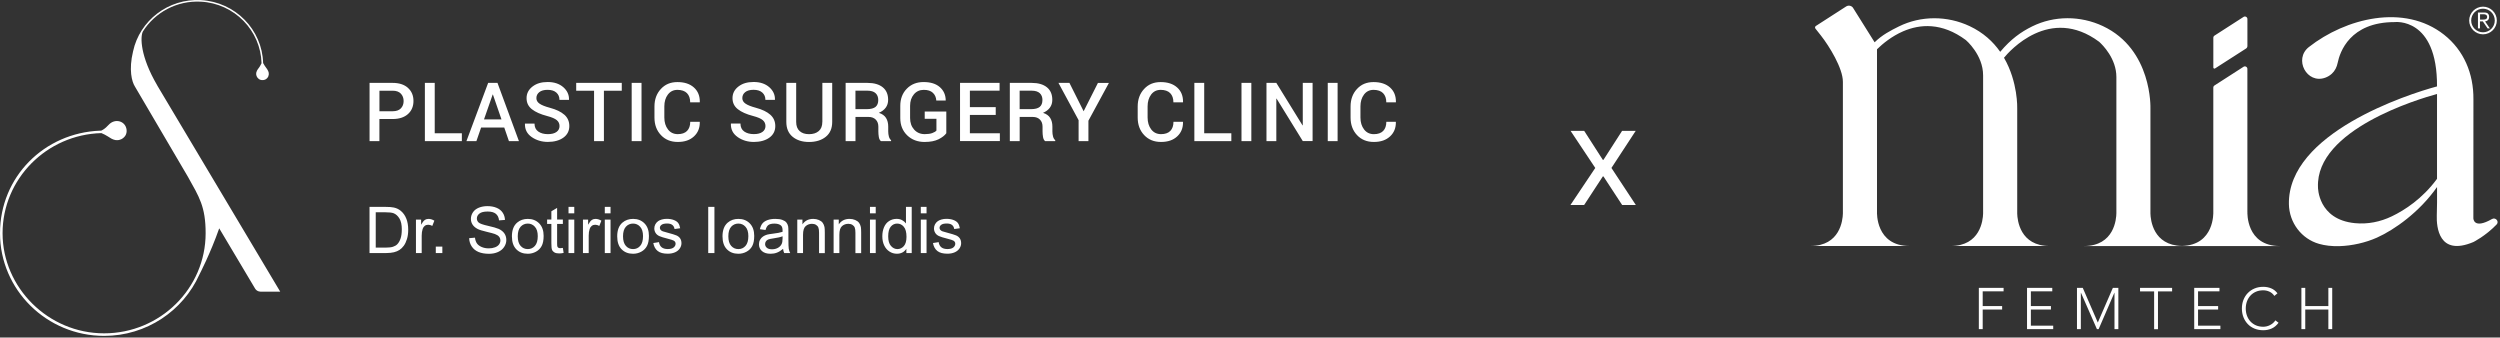
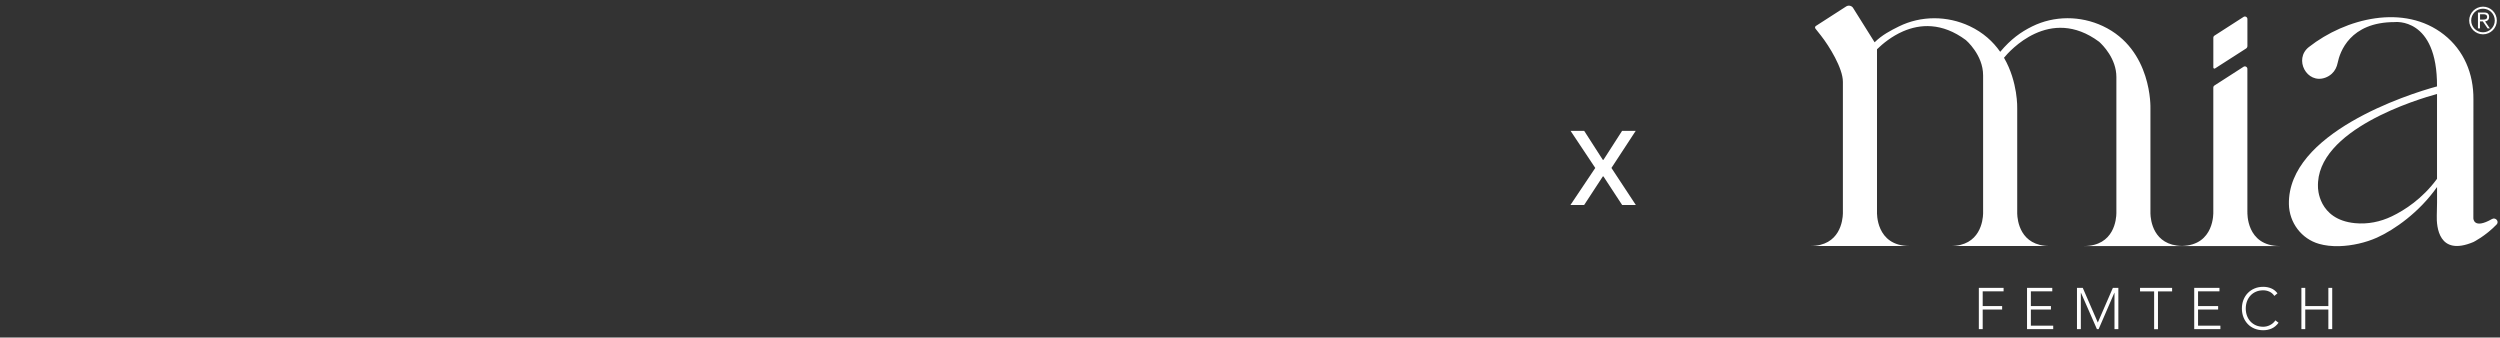
<svg xmlns="http://www.w3.org/2000/svg" width="474" height="64" viewBox="0 0 474 64" fill="none">
  <rect x="0" y="0" width="474" height="64" fill="#333333" stroke="none" />
-   <path d="M29.815 16.208L53.131 55.302H49.565C49.466 55.302 48.747 55.353 48.364 54.713L41.563 43.292C39.881 48.096 37.794 52.077 37.794 52.077C34.727 58.905 27.786 63.686 19.738 63.686C8.854 63.68 0 54.947 0 44.219C0 33.49 8.425 25.187 18.943 24.775C18.972 24.775 19.146 24.775 19.181 24.775C19.477 24.621 19.842 24.489 20.596 23.671C21.808 22.356 23.797 22.933 24 24.592C24.046 24.998 23.971 25.416 23.739 25.759C23.524 26.067 23.24 26.279 22.985 26.399C22.718 26.525 22.492 26.553 22.492 26.553C22.283 26.588 22.086 26.582 21.901 26.553H21.854C21.309 26.445 20.874 26.148 20.422 25.85C20.057 25.616 19.645 25.41 19.233 25.238C8.848 25.507 0.487 33.919 0.487 44.219C0.487 54.519 9.127 63.2 19.738 63.2C30.349 63.2 38.988 54.684 38.988 44.219C38.988 39.169 37.759 37.334 35.637 33.531L25.588 16.42C24.997 15.499 24.382 13.252 25.229 9.74C26.475 3.913 31.891 -0.313 38.101 0.018C44.624 0.373 49.715 5.628 49.889 11.959C50.069 12.319 50.284 12.6 50.562 12.989L50.672 13.149C50.962 13.595 51.066 14.007 50.864 14.493L50.852 14.527C50.788 14.658 50.695 14.773 50.608 14.859C50.371 15.11 50.063 15.173 49.849 15.184C49.576 15.202 49.298 15.139 49.078 14.979C48.875 14.83 48.741 14.641 48.672 14.47C48.596 14.292 48.579 14.144 48.579 14.144C48.562 14.007 48.573 13.881 48.596 13.761V13.732C48.631 13.618 48.672 13.515 48.718 13.412L48.753 13.343C48.799 13.257 48.851 13.177 48.904 13.097L48.915 13.086C48.979 12.989 49.049 12.903 49.112 12.817C49.159 12.748 49.205 12.685 49.24 12.628L49.304 12.525C49.379 12.399 49.495 12.194 49.588 11.988C49.431 5.806 44.462 0.659 38.09 0.316C33.503 0.07 29.363 2.374 27.09 5.972C26.568 6.984 26.574 10.678 29.821 16.203L29.815 16.208ZM77.345 16.66C78.046 17.289 78.394 18.118 78.394 19.142C78.394 20.166 78.046 21.006 77.345 21.63C76.643 22.253 75.675 22.567 74.44 22.567H71.935V26.754H70.068V15.716H74.445C75.681 15.716 76.649 16.031 77.35 16.66H77.345ZM76.527 19.159C76.527 18.599 76.353 18.13 76.005 17.758C75.657 17.386 75.135 17.198 74.445 17.198H71.941V21.092H74.445C75.135 21.092 75.657 20.909 76.005 20.549C76.353 20.183 76.527 19.72 76.527 19.159ZM82.424 15.716H80.557V26.754H87.567V25.273H82.424V15.711V15.716ZM98.393 26.754H96.491L95.604 24.174H91.22L90.327 26.754H88.437L92.554 15.716H94.322L98.387 26.754H98.393ZM95.082 22.642L93.458 17.924H93.412L91.765 22.642H95.076H95.082ZM107.009 21.761C106.383 21.201 105.467 20.76 104.267 20.44C103.35 20.194 102.689 19.931 102.295 19.651C101.895 19.376 101.698 19.028 101.698 18.604C101.698 18.141 101.883 17.764 102.249 17.472C102.614 17.18 103.136 17.032 103.82 17.032C104.545 17.032 105.102 17.209 105.49 17.558C105.879 17.907 106.076 18.37 106.076 18.936H107.867L107.885 18.89C107.908 17.975 107.549 17.192 106.806 16.534C106.058 15.882 105.073 15.55 103.843 15.55C102.614 15.55 101.704 15.836 100.956 16.414C100.208 16.992 99.837 17.724 99.837 18.61C99.837 19.497 100.173 20.171 100.846 20.709C101.518 21.241 102.481 21.67 103.733 21.996C104.609 22.224 105.223 22.488 105.565 22.779C105.913 23.071 106.087 23.448 106.087 23.906C106.087 24.363 105.896 24.746 105.507 25.021C105.125 25.295 104.586 25.433 103.89 25.433C103.136 25.433 102.521 25.267 102.052 24.935C101.582 24.603 101.344 24.1 101.344 23.431H99.547L99.529 23.477C99.5 24.541 99.929 25.375 100.811 25.987C101.692 26.599 102.718 26.908 103.884 26.908C105.049 26.908 106.082 26.634 106.824 26.09C107.572 25.547 107.943 24.815 107.943 23.894C107.943 23.025 107.63 22.31 107.003 21.75L107.009 21.761ZM117.881 15.716H109.247V17.198H112.634V26.759H114.501V17.198H117.887V15.716H117.881ZM121.633 15.716H119.766V26.754H121.633V15.716ZM126.631 17.93C127.077 17.335 127.686 17.037 128.446 17.037C129.205 17.037 129.843 17.243 130.249 17.661C130.655 18.078 130.858 18.656 130.858 19.399H132.667L132.685 19.354C132.702 18.198 132.337 17.278 131.571 16.591C130.812 15.905 129.768 15.562 128.446 15.562C127.124 15.562 126.103 15.997 125.297 16.872C124.491 17.741 124.086 18.85 124.086 20.194V22.293C124.086 23.643 124.497 24.752 125.315 25.616C126.132 26.485 127.193 26.914 128.504 26.914C129.814 26.914 130.817 26.565 131.577 25.861C132.331 25.164 132.702 24.255 132.679 23.134L132.667 23.088H130.87C130.87 23.831 130.667 24.409 130.267 24.821C129.867 25.227 129.281 25.433 128.504 25.433C127.727 25.433 127.106 25.135 126.648 24.541C126.19 23.946 125.958 23.191 125.958 22.282V20.166C125.958 19.268 126.185 18.519 126.631 17.924V17.93ZM139.863 25.993C140.744 26.605 141.771 26.914 142.936 26.914C144.102 26.914 145.134 26.639 145.876 26.096C146.624 25.553 146.995 24.821 146.995 23.9C146.995 23.031 146.682 22.316 146.056 21.755C145.429 21.195 144.513 20.755 143.313 20.434C142.397 20.189 141.736 19.925 141.342 19.645C140.941 19.371 140.744 19.022 140.744 18.599C140.744 18.135 140.93 17.758 141.295 17.466C141.66 17.175 142.188 17.026 142.866 17.026C143.591 17.026 144.148 17.203 144.536 17.552C144.925 17.901 145.122 18.364 145.122 18.93H146.914L146.931 18.885C146.954 17.97 146.595 17.186 145.853 16.529C145.105 15.877 144.119 15.545 142.89 15.545C141.66 15.545 140.75 15.831 140.002 16.408C139.254 16.986 138.883 17.718 138.883 18.604C138.883 19.491 139.219 20.166 139.892 20.703C140.565 21.235 141.527 21.664 142.78 21.99C143.655 22.219 144.27 22.482 144.612 22.773C144.96 23.065 145.134 23.442 145.134 23.9C145.134 24.358 144.942 24.741 144.554 25.015C144.171 25.29 143.632 25.427 142.936 25.427C142.182 25.427 141.573 25.261 141.098 24.929C140.628 24.598 140.391 24.094 140.391 23.425H138.593L138.576 23.471C138.547 24.535 138.976 25.37 139.857 25.982L139.863 25.993ZM155.913 23.111C155.913 23.883 155.687 24.466 155.229 24.855C154.771 25.244 154.162 25.438 153.391 25.438C152.619 25.438 152.057 25.244 151.616 24.855C151.176 24.466 150.955 23.883 150.955 23.111V15.716H149.088V23.116C149.088 24.335 149.482 25.273 150.277 25.93C151.071 26.588 152.109 26.919 153.391 26.919C154.672 26.919 155.756 26.594 156.568 25.936C157.38 25.284 157.786 24.34 157.786 23.116V15.716H155.919V23.111H155.913ZM168.942 26.754H167.017C166.814 26.588 166.68 26.325 166.622 25.965C166.564 25.604 166.536 25.255 166.536 24.912V24.026C166.536 23.46 166.373 23.008 166.043 22.676C165.712 22.345 165.266 22.173 164.692 22.173H162.198V26.754H160.331V15.716H164.471C165.724 15.716 166.686 15.997 167.37 16.551C168.055 17.106 168.391 17.901 168.391 18.93C168.391 19.502 168.24 19.994 167.939 20.406C167.637 20.818 167.202 21.149 166.628 21.395C167.26 21.59 167.713 21.916 167.991 22.362C168.269 22.808 168.408 23.357 168.408 24.009V24.924C168.408 25.25 168.449 25.564 168.53 25.873C168.611 26.182 168.75 26.416 168.948 26.576V26.748L168.942 26.754ZM166.518 18.976C166.518 18.421 166.35 17.981 166.008 17.666C165.672 17.352 165.156 17.192 164.46 17.192H162.193V20.692H164.361C165.109 20.692 165.654 20.549 166.002 20.269C166.344 19.983 166.518 19.554 166.518 18.97V18.976ZM175.332 26.914C176.399 26.914 177.268 26.742 177.953 26.405C178.631 26.062 179.118 25.684 179.42 25.261V21.143H175.326V22.522H177.547V24.758C177.384 24.941 177.118 25.095 176.752 25.233C176.387 25.364 175.912 25.433 175.332 25.433C174.514 25.433 173.841 25.147 173.325 24.575C172.809 24.003 172.554 23.271 172.554 22.384V20.068C172.554 19.188 172.792 18.467 173.267 17.895C173.743 17.323 174.369 17.037 175.14 17.037C175.911 17.037 176.468 17.22 176.868 17.592C177.268 17.964 177.483 18.45 177.523 19.062H179.292L179.309 19.016C179.292 17.992 178.921 17.157 178.19 16.517C177.46 15.877 176.433 15.556 175.117 15.556C173.801 15.556 172.751 15.979 171.928 16.82C171.105 17.661 170.693 18.747 170.693 20.085V22.39C170.693 23.723 171.128 24.809 171.998 25.656C172.867 26.496 173.981 26.919 175.326 26.919L175.332 26.914ZM183.89 21.79H188.79V20.309H183.89V17.192H189.52V15.711H182.023V26.748H189.573V25.267H183.89V21.778V21.79ZM199.656 25.879C199.737 26.188 199.876 26.422 200.073 26.582V26.754H198.148C197.945 26.588 197.812 26.325 197.754 25.965C197.696 25.604 197.667 25.255 197.667 24.912V24.026C197.667 23.46 197.505 23.008 197.174 22.676C196.844 22.345 196.397 22.173 195.823 22.173H193.33V26.754H191.463V15.716H195.597C196.849 15.716 197.812 15.997 198.496 16.551C199.18 17.106 199.517 17.901 199.517 18.93C199.517 19.502 199.366 19.994 199.064 20.406C198.763 20.818 198.328 21.149 197.754 21.395C198.386 21.59 198.838 21.916 199.117 22.362C199.395 22.808 199.534 23.357 199.534 24.009V24.924C199.534 25.25 199.575 25.564 199.656 25.873V25.879ZM197.65 18.976C197.65 18.421 197.482 17.981 197.139 17.666C196.803 17.352 196.287 17.192 195.591 17.192H193.324V20.692H195.493C196.241 20.692 196.786 20.549 197.128 20.269C197.47 19.983 197.644 19.554 197.644 18.97L197.65 18.976ZM205.454 21.086L202.764 15.716H200.682L204.503 22.785V26.759H206.365V22.888L210.25 15.722H208.168L205.46 21.092L205.454 21.086ZM218.251 17.93C218.698 17.335 219.307 17.037 220.066 17.037C220.826 17.037 221.464 17.243 221.87 17.661C222.275 18.078 222.478 18.656 222.478 19.399H224.287L224.305 19.354C224.322 18.198 223.957 17.278 223.192 16.591C222.432 15.905 221.388 15.562 220.066 15.562C218.744 15.562 217.724 15.997 216.918 16.872C216.112 17.741 215.706 18.85 215.706 20.194V22.293C215.706 23.643 216.118 24.752 216.935 25.616C217.753 26.485 218.814 26.914 220.124 26.914C221.435 26.914 222.444 26.565 223.197 25.861C223.951 25.164 224.322 24.255 224.299 23.134L224.287 23.088H222.49C222.49 23.831 222.293 24.409 221.893 24.821C221.493 25.227 220.907 25.433 220.13 25.433C219.353 25.433 218.733 25.135 218.275 24.541C217.816 23.946 217.585 23.191 217.585 22.282V20.166C217.585 19.268 217.811 18.519 218.257 17.924L218.251 17.93ZM228.317 15.716H226.45V26.754H233.461V25.273H228.317V15.711V15.716ZM235.386 26.754H237.253V15.716H235.386V26.754ZM247.006 23.751L246.959 23.768L241.99 15.716H240.123V26.754H241.99V18.707L242.036 18.69L247.006 26.748H248.867V15.711H247.006V23.746V23.751ZM251.743 26.754H253.61V15.716H251.743V26.754ZM262.847 23.094C262.847 23.837 262.65 24.415 262.25 24.826C261.849 25.233 261.264 25.438 260.487 25.438C259.71 25.438 259.089 25.141 258.631 24.546C258.173 23.951 257.941 23.197 257.941 22.287V20.171C257.941 19.273 258.167 18.524 258.614 17.93C259.06 17.335 259.669 17.037 260.429 17.037C261.188 17.037 261.826 17.243 262.232 17.661C262.638 18.078 262.841 18.656 262.841 19.399H264.65L264.667 19.354C264.685 18.198 264.32 17.278 263.554 16.591C262.795 15.905 261.751 15.562 260.429 15.562C259.107 15.562 258.086 15.997 257.28 16.872C256.474 17.741 256.068 18.85 256.068 20.194V22.293C256.068 23.643 256.48 24.752 257.292 25.616C258.109 26.485 259.171 26.914 260.481 26.914C261.791 26.914 262.795 26.565 263.554 25.861C264.308 25.164 264.679 24.255 264.656 23.134L264.644 23.088H262.847V23.094ZM82.627 47.976H83.868V46.752H82.627V47.976ZM164.947 40.45H166.037V39.226H164.947V40.45ZM94.49 43.378C94.137 43.218 93.482 43.035 92.525 42.818C91.574 42.606 90.983 42.395 90.756 42.194C90.524 41.989 90.414 41.731 90.414 41.417C90.414 41.056 90.577 40.748 90.901 40.49C91.226 40.233 91.742 40.107 92.455 40.107C93.168 40.107 93.65 40.25 94.004 40.53C94.351 40.81 94.56 41.228 94.618 41.783L95.743 41.697C95.72 41.182 95.581 40.725 95.308 40.319C95.036 39.913 94.653 39.604 94.148 39.398C93.65 39.186 93.07 39.083 92.409 39.083C91.812 39.083 91.272 39.181 90.78 39.381C90.293 39.581 89.921 39.873 89.666 40.256C89.411 40.639 89.284 41.051 89.284 41.497C89.284 41.897 89.388 42.263 89.597 42.583C89.805 42.909 90.118 43.178 90.542 43.401C90.867 43.573 91.435 43.756 92.252 43.944C93.07 44.139 93.592 44.282 93.829 44.368C94.201 44.511 94.467 44.676 94.63 44.882C94.792 45.088 94.873 45.328 94.873 45.597C94.873 45.866 94.786 46.118 94.624 46.346C94.456 46.575 94.201 46.758 93.859 46.89C93.516 47.021 93.122 47.09 92.676 47.09C92.171 47.09 91.719 47.004 91.313 46.827C90.907 46.649 90.611 46.421 90.42 46.14C90.229 45.86 90.107 45.5 90.055 45.06L88.953 45.157C88.971 45.74 89.133 46.266 89.44 46.73C89.748 47.193 90.171 47.541 90.716 47.77C91.255 47.999 91.928 48.119 92.728 48.119C93.36 48.119 93.928 48.005 94.433 47.776C94.937 47.547 95.326 47.227 95.592 46.815C95.865 46.404 95.998 45.969 95.998 45.5C95.998 45.031 95.876 44.619 95.633 44.259C95.389 43.899 95.007 43.601 94.49 43.367V43.378ZM80.54 41.714C80.325 41.857 80.093 42.154 79.844 42.606V41.634H78.864V47.976H79.954V44.665C79.954 44.213 80.012 43.796 80.134 43.413C80.215 43.161 80.348 42.967 80.534 42.824C80.719 42.681 80.934 42.612 81.172 42.612C81.438 42.612 81.699 42.686 81.966 42.829L82.355 41.84C81.978 41.611 81.601 41.502 81.235 41.502C80.98 41.502 80.748 41.571 80.534 41.72L80.54 41.714ZM164.947 47.976H166.037V41.634H164.947V47.976ZM174.584 40.45H175.674V39.226H174.584V40.45ZM181.263 44.631C180.956 44.505 180.423 44.333 179.651 44.133C179.118 43.99 178.799 43.899 178.689 43.859C178.498 43.784 178.358 43.687 178.271 43.573C178.184 43.464 178.138 43.333 178.138 43.195C178.138 42.978 178.248 42.783 178.457 42.623C178.672 42.458 179.025 42.377 179.524 42.377C179.947 42.377 180.272 42.469 180.504 42.652C180.736 42.835 180.875 43.098 180.921 43.424L181.988 43.275C181.919 42.864 181.797 42.538 181.617 42.292C181.437 42.046 181.153 41.851 180.771 41.708C180.388 41.565 179.947 41.491 179.443 41.491C179.106 41.491 178.799 41.531 178.503 41.617C178.213 41.703 177.982 41.806 177.813 41.926C177.587 42.086 177.407 42.286 177.28 42.526C177.152 42.766 177.083 43.029 177.083 43.31C177.083 43.618 177.164 43.904 177.321 44.156C177.477 44.413 177.715 44.614 178.022 44.757C178.329 44.9 178.88 45.071 179.68 45.271C180.272 45.42 180.643 45.54 180.794 45.637C181.008 45.774 181.118 45.969 181.118 46.209C181.118 46.478 180.997 46.718 180.753 46.918C180.51 47.118 180.139 47.221 179.634 47.221C179.13 47.221 178.753 47.107 178.474 46.884C178.196 46.655 178.028 46.329 177.97 45.906L176.891 46.078C177.013 46.747 177.292 47.25 177.732 47.593C178.167 47.936 178.805 48.102 179.64 48.102C180.144 48.102 180.597 48.016 180.997 47.845C181.397 47.673 181.698 47.427 181.913 47.113C182.127 46.798 182.232 46.461 182.232 46.106C182.232 45.752 182.145 45.437 181.971 45.185C181.797 44.94 181.559 44.751 181.252 44.625L181.263 44.631ZM77.049 41.474C77.281 42.08 77.397 42.772 77.397 43.556C77.397 44.219 77.322 44.808 77.159 45.323C77.003 45.837 76.8 46.261 76.556 46.598C76.307 46.935 76.04 47.198 75.744 47.387C75.454 47.582 75.101 47.724 74.689 47.828C74.277 47.925 73.796 47.976 73.263 47.976H70.062V39.226H73.118C73.808 39.226 74.335 39.266 74.695 39.352C75.205 39.467 75.634 39.678 75.994 39.981C76.463 40.37 76.811 40.868 77.043 41.474H77.049ZM76.185 43.533C76.185 42.618 76.034 41.914 75.727 41.417C75.425 40.925 75.054 40.593 74.62 40.427C74.306 40.307 73.802 40.25 73.1 40.25H71.239V46.947H73.129C73.715 46.947 74.173 46.895 74.504 46.787C74.834 46.678 75.101 46.529 75.298 46.335C75.576 46.06 75.791 45.689 75.947 45.225C76.104 44.762 76.179 44.202 76.179 43.538L76.185 43.533ZM171.771 39.226H172.862V47.976H171.847V47.17C171.441 47.793 170.844 48.108 170.049 48.108C169.539 48.108 169.064 47.971 168.64 47.69C168.211 47.416 167.881 47.027 167.643 46.529C167.405 46.032 167.289 45.46 167.289 44.808C167.289 44.156 167.394 43.607 167.608 43.092C167.823 42.578 168.142 42.183 168.571 41.908C168.994 41.634 169.475 41.497 170.003 41.497C170.391 41.497 170.734 41.577 171.035 41.737C171.337 41.897 171.58 42.109 171.771 42.366V39.221V39.226ZM171.87 44.9C171.87 44.036 171.702 43.401 171.36 42.995C171.023 42.589 170.6 42.389 170.107 42.389C169.614 42.389 169.22 42.583 168.89 42.972C168.565 43.361 168.403 43.973 168.403 44.814C168.403 45.654 168.577 46.226 168.924 46.627C169.272 47.027 169.684 47.227 170.154 47.227C170.623 47.227 171.035 47.033 171.371 46.655C171.702 46.272 171.87 45.689 171.87 44.9ZM174.584 47.976H175.674V41.634H174.584V47.976ZM114.669 47.976H115.759V41.634H114.669V47.976ZM128.237 44.631C127.93 44.505 127.396 44.333 126.625 44.133C126.092 43.99 125.773 43.899 125.663 43.859C125.471 43.784 125.332 43.687 125.245 43.573C125.158 43.464 125.112 43.333 125.112 43.195C125.112 42.978 125.216 42.783 125.431 42.623C125.645 42.458 125.999 42.377 126.498 42.377C126.921 42.377 127.246 42.469 127.478 42.652C127.71 42.835 127.849 43.098 127.895 43.424L128.962 43.275C128.892 42.864 128.771 42.538 128.591 42.292C128.411 42.046 128.127 41.851 127.744 41.708C127.362 41.565 126.921 41.491 126.416 41.491C126.08 41.491 125.773 41.531 125.477 41.617C125.187 41.703 124.955 41.806 124.787 41.926C124.561 42.086 124.387 42.286 124.254 42.526C124.126 42.766 124.057 43.029 124.057 43.31C124.057 43.618 124.138 43.904 124.294 44.156C124.451 44.413 124.689 44.614 124.996 44.757C125.303 44.9 125.854 45.071 126.654 45.271C127.246 45.42 127.617 45.54 127.767 45.637C127.982 45.774 128.092 45.969 128.092 46.209C128.092 46.478 127.97 46.718 127.727 46.918C127.483 47.118 127.112 47.221 126.608 47.221C126.103 47.221 125.726 47.107 125.448 46.884C125.17 46.655 125.002 46.329 124.944 45.906L123.865 46.078C123.987 46.747 124.265 47.25 124.706 47.593C125.141 47.936 125.779 48.102 126.614 48.102C127.118 48.102 127.57 48.016 127.97 47.845C128.371 47.673 128.672 47.427 128.887 47.113C129.101 46.798 129.205 46.461 129.205 46.106C129.205 45.752 129.119 45.437 128.945 45.185C128.771 44.94 128.533 44.751 128.226 44.625L128.237 44.631ZM122.195 42.355C122.752 42.921 123.036 43.71 123.036 44.717C123.036 45.529 122.914 46.169 122.665 46.638C122.416 47.107 122.056 47.467 121.581 47.724C121.111 47.982 120.589 48.113 120.032 48.113C119.134 48.113 118.403 47.828 117.852 47.261C117.296 46.695 117.023 45.877 117.023 44.808C117.023 43.636 117.354 42.772 118.015 42.206C118.565 41.737 119.238 41.502 120.038 41.502C120.92 41.502 121.644 41.788 122.201 42.36L122.195 42.355ZM121.917 44.768C121.917 43.984 121.737 43.395 121.372 42.995C121.012 42.589 120.56 42.389 120.027 42.389C119.493 42.389 119.029 42.589 118.664 42.989C118.305 43.39 118.125 43.996 118.125 44.802C118.125 45.609 118.305 46.221 118.664 46.621C119.024 47.027 119.476 47.227 120.027 47.227C120.577 47.227 121.018 47.027 121.378 46.621C121.737 46.215 121.917 45.597 121.917 44.768ZM149.558 47.21C149.604 47.479 149.691 47.73 149.825 47.976H148.682C148.572 47.753 148.503 47.484 148.474 47.181C148.068 47.519 147.679 47.759 147.302 47.902C146.931 48.045 146.531 48.113 146.096 48.113C145.389 48.113 144.85 47.942 144.467 47.605C144.084 47.267 143.899 46.832 143.899 46.306C143.899 45.998 143.968 45.712 144.113 45.454C144.258 45.197 144.444 44.997 144.676 44.837C144.908 44.682 145.168 44.562 145.458 44.482C145.673 44.425 145.998 44.373 146.427 44.322C147.308 44.219 147.957 44.093 148.369 43.956C148.369 43.807 148.375 43.716 148.375 43.676C148.375 43.241 148.271 42.932 148.068 42.755C147.789 42.515 147.372 42.395 146.827 42.395C146.311 42.395 145.934 42.486 145.69 42.663C145.447 42.841 145.267 43.155 145.145 43.607L144.078 43.458C144.177 43.007 144.333 42.646 144.56 42.366C144.78 42.092 145.105 41.88 145.528 41.725C145.945 41.577 146.438 41.502 146.989 41.502C147.54 41.502 147.986 41.565 148.329 41.691C148.671 41.817 148.926 41.977 149.088 42.172C149.251 42.366 149.361 42.606 149.43 42.904C149.465 43.087 149.482 43.418 149.482 43.893V45.317C149.482 46.312 149.506 46.941 149.552 47.21H149.558ZM148.387 44.797C147.992 44.957 147.395 45.088 146.601 45.203C146.148 45.266 145.835 45.334 145.644 45.414C145.458 45.494 145.313 45.609 145.215 45.763C145.116 45.917 145.064 46.083 145.064 46.272C145.064 46.558 145.174 46.792 145.395 46.981C145.615 47.17 145.94 47.267 146.363 47.267C146.786 47.267 147.157 47.175 147.482 46.998C147.807 46.821 148.05 46.575 148.201 46.261C148.317 46.02 148.375 45.66 148.375 45.191V44.802L148.387 44.797ZM114.669 40.45H115.759V39.226H114.669V40.45ZM134.279 47.976H135.456V39.226H134.279V47.976ZM142.159 42.355C142.716 42.921 143 43.71 143 44.717C143 45.529 142.878 46.169 142.629 46.638C142.379 47.107 142.02 47.467 141.544 47.724C141.075 47.982 140.553 48.113 139.996 48.113C139.098 48.113 138.367 47.828 137.816 47.261C137.259 46.695 136.987 45.877 136.987 44.808C136.987 43.636 137.317 42.772 137.978 42.206C138.529 41.737 139.202 41.502 140.002 41.502C140.883 41.502 141.608 41.788 142.165 42.36L142.159 42.355ZM141.887 44.768C141.887 43.984 141.707 43.395 141.342 42.995C140.982 42.589 140.53 42.389 139.996 42.389C139.463 42.389 138.999 42.589 138.634 42.989C138.274 43.39 138.094 43.996 138.094 44.802C138.094 45.609 138.274 46.221 138.634 46.621C138.993 47.027 139.445 47.227 139.996 47.227C140.547 47.227 140.988 47.027 141.347 46.621C141.707 46.215 141.887 45.597 141.887 44.768ZM112.205 41.714C111.99 41.857 111.758 42.154 111.509 42.606V41.634H110.529V47.976H111.619V44.665C111.619 44.213 111.677 43.796 111.799 43.413C111.88 43.161 112.013 42.967 112.199 42.824C112.384 42.681 112.599 42.612 112.837 42.612C113.103 42.612 113.364 42.686 113.631 42.829L114.02 41.84C113.637 41.611 113.266 41.502 112.9 41.502C112.645 41.502 112.413 41.571 112.199 41.72L112.205 41.714ZM107.792 47.976H108.882V41.634H107.792V47.976ZM162.871 42.246C162.709 42.023 162.465 41.846 162.14 41.708C161.816 41.571 161.462 41.502 161.073 41.502C160.18 41.502 159.502 41.846 159.032 42.538V41.64H158.052V47.982H159.143V44.522C159.143 43.71 159.311 43.161 159.647 42.869C159.983 42.578 160.383 42.435 160.847 42.435C161.137 42.435 161.392 42.498 161.607 42.629C161.821 42.761 161.972 42.932 162.059 43.15C162.146 43.367 162.187 43.693 162.187 44.133V47.988H163.277V44.093C163.277 43.596 163.254 43.247 163.219 43.047C163.155 42.743 163.039 42.475 162.883 42.252L162.871 42.246ZM106.244 47.056C106.082 47.056 105.96 47.027 105.873 46.975C105.786 46.924 105.722 46.855 105.687 46.764C105.647 46.678 105.629 46.478 105.629 46.169V42.458H106.719V41.628H105.629V39.415L104.539 40.061V41.628H103.733V42.458H104.539V46.112C104.539 46.758 104.58 47.181 104.673 47.381C104.759 47.582 104.916 47.742 105.131 47.867C105.351 47.993 105.658 48.05 106.047 48.05C106.284 48.05 106.563 48.016 106.864 47.953L106.719 47.004C106.522 47.033 106.366 47.05 106.244 47.05V47.056ZM107.792 40.45H108.882V39.226H107.792V40.45ZM155.982 42.246C155.82 42.023 155.577 41.846 155.252 41.708C154.927 41.571 154.573 41.502 154.185 41.502C153.292 41.502 152.614 41.846 152.144 42.538V41.64H151.164V47.982H152.254V44.522C152.254 43.71 152.422 43.161 152.759 42.869C153.095 42.578 153.495 42.435 153.953 42.435C154.243 42.435 154.498 42.498 154.713 42.629C154.927 42.761 155.078 42.932 155.165 43.15C155.252 43.367 155.292 43.693 155.292 44.133V47.988H156.383V44.093C156.383 43.596 156.359 43.247 156.325 43.047C156.261 42.743 156.145 42.475 155.988 42.252L155.982 42.246ZM102.231 42.355C102.788 42.921 103.072 43.71 103.072 44.717C103.072 45.529 102.95 46.169 102.701 46.638C102.452 47.107 102.092 47.467 101.617 47.724C101.141 47.982 100.625 48.113 100.069 48.113C99.17 48.113 98.439 47.828 97.888 47.261C97.332 46.695 97.059 45.877 97.059 44.808C97.059 43.636 97.39 42.772 98.051 42.206C98.602 41.737 99.274 41.502 100.074 41.502C100.956 41.502 101.675 41.788 102.237 42.36L102.231 42.355ZM101.959 44.768C101.959 43.984 101.779 43.395 101.414 42.995C101.054 42.589 100.602 42.389 100.069 42.389C99.535 42.389 99.071 42.589 98.706 42.989C98.347 43.39 98.167 43.996 98.167 44.802C98.167 45.609 98.347 46.221 98.706 46.621C99.066 47.027 99.518 47.227 100.069 47.227C100.619 47.227 101.06 47.027 101.42 46.621C101.779 46.215 101.959 45.597 101.959 44.768Z" fill="white" />
  <path d="M300.363 24.812L303.897 30.312H304.013L307.547 24.812H310.129L305.528 31.843L310.158 38.873H307.562L304.013 33.449H303.897L300.349 38.873H297.752L302.462 31.843L297.781 24.812H300.363Z" fill="white" />
  <path d="M429.111 54.381C429.64 54.381 430.136 54.475 430.599 54.662C431.061 54.849 431.464 55.164 431.811 55.61L431.216 56.106C430.973 55.737 430.659 55.467 430.279 55.296C429.899 55.125 429.508 55.043 429.111 55.043C428.605 55.043 428.142 55.13 427.734 55.307C427.327 55.483 426.974 55.726 426.688 56.04C426.401 56.354 426.181 56.713 426.026 57.137C425.872 57.555 425.796 58.013 425.796 58.497C425.796 58.982 425.872 59.44 426.026 59.858C426.181 60.277 426.401 60.647 426.688 60.955C426.974 61.264 427.321 61.506 427.734 61.688C428.142 61.864 428.605 61.952 429.111 61.952C429.31 61.952 429.519 61.93 429.729 61.881C429.943 61.831 430.153 61.759 430.352 61.66C430.555 61.561 430.748 61.434 430.93 61.285C431.111 61.136 431.276 60.949 431.414 60.74L432.009 61.192L432.021 61.187C431.646 61.693 431.211 62.063 430.715 62.283C430.219 62.504 429.684 62.613 429.111 62.613C428.539 62.613 427.965 62.514 427.47 62.31C426.974 62.107 426.545 61.825 426.192 61.456C425.84 61.092 425.564 60.657 425.36 60.15C425.162 59.644 425.062 59.092 425.062 58.497C425.063 57.902 425.162 57.351 425.36 56.85C425.559 56.348 425.834 55.913 426.192 55.55C426.545 55.186 426.974 54.899 427.47 54.69C427.965 54.48 428.517 54.381 429.111 54.381ZM411.831 55.246H409.153V62.415H408.421V55.246H405.749V54.585H411.831V55.246ZM379.881 55.24H375.92V58.028H379.605V58.69H375.92V62.409H375.188V54.579H379.881V55.24ZM397.745 61.153L400.599 54.579H401.64V62.409H400.906V55.505H400.885L397.899 62.409H397.579L394.55 55.505H394.527V62.409H393.795V54.579H394.892L397.745 61.153ZM437.077 58.028H441.457V54.579H442.189V62.409H441.457V58.69H437.077V62.409H436.345V54.579H437.077V58.028ZM389.112 55.241H385.053V58.029H388.859V58.69H385.053V61.743H389.289V62.404H384.325V54.58H389.112V55.241ZM420.81 55.241H416.75V58.029H420.557V58.69H416.75V61.743H420.986V62.404H416.023V54.58H420.81V55.241ZM437.766 8.916C444.729 3.461 455.834 0.624 463.392 6.58C467.132 9.534 469.005 13.941 468.961 18.823L468.95 41.388C468.95 41.388 468.95 43.548 472.476 41.531L472.486 41.525C473.175 41.134 473.902 42.005 473.352 42.572C471.209 44.782 468.955 45.89 468.955 45.89C462.351 48.666 461.949 42.975 462.015 40.853C462.037 40.049 462.064 39.25 462.064 38.445V35.459C458.721 40.231 453.988 43.564 450.661 45.058C448.518 46.016 445.94 46.595 443.599 46.667C442.073 46.717 440.79 46.545 439.71 46.242C436.35 45.294 434.042 42.209 433.976 38.716C433.722 25.26 456.484 17.871 462.059 16.383C462.125 3.18 454.021 4.188 454.021 4.188C445.538 4.188 443.632 9.881 443.219 11.925C443.064 12.702 442.706 13.446 442.111 13.98C441.731 14.327 441.319 14.564 440.884 14.724C437.375 16.013 434.835 11.208 437.766 8.916ZM350.023 1.229C350.503 0.916 351.147 1.087 351.406 1.599L355.428 8.019C356.838 6.625 358.463 5.787 360.021 5.016C364.213 2.944 369.194 2.96 373.43 4.949C376.035 6.172 377.887 7.908 379.203 9.776H379.214L379.241 9.826C381.252 7.424 383.153 6.068 385.29 5.01C389.482 2.938 394.462 2.954 398.698 4.943C408.124 9.374 407.722 20.549 407.722 20.549V40.484C407.753 41.687 408.22 46.508 413.682 46.634C419.914 46.491 419.643 40.233 419.643 40.215V16.609C419.643 16.433 419.736 16.273 419.89 16.19L425.404 12.642C425.718 12.471 426.104 12.702 426.104 13.06V40.221L426.109 40.226C426.109 40.226 425.818 46.65 432.279 46.65H395.096C400.902 46.65 401.255 41.465 401.266 40.413V14.625C401.282 11.082 398.593 8.47 398.081 8.002C398.034 7.955 398.002 7.927 397.999 7.925C388.629 0.965 380.933 9.754 379.958 10.95C382.641 15.573 382.464 20.555 382.464 20.555V40.496C382.496 41.725 382.979 46.645 388.634 46.645H369.827C375.482 46.645 375.965 41.725 375.997 40.496V14.3C376.013 10.382 372.73 7.6 372.73 7.6C368.175 4.216 364.016 4.558 360.832 5.936C358.667 6.872 356.959 8.288 355.879 9.341V40.215C355.878 40.234 355.597 46.639 362.049 46.64H343.242C348.896 46.64 349.38 41.721 349.412 40.491V15.501C349.412 12.95 346.829 8.746 345.248 6.74L344.206 5.423C344.08 5.263 344.119 5.032 344.289 4.922L350.023 1.229ZM462.059 17.82C458.621 18.752 439.043 24.56 439.489 35.486C439.489 35.486 439.435 41.614 446.485 42.309C448.892 42.551 451.311 42.066 453.492 41.014C455.888 39.862 459.282 37.696 462.059 33.905V17.82ZM425.41 3.186C425.724 3.015 426.109 3.247 426.109 3.604V8.734C426.109 8.938 425.994 9.132 425.812 9.226L419.951 12.988H419.956C419.813 13.06 419.648 12.96 419.648 12.801V7.153C419.648 6.977 419.741 6.817 419.896 6.734L425.41 3.186ZM470.779 1.263C471.143 1.263 471.479 1.334 471.798 1.472C472.117 1.609 472.393 1.797 472.63 2.034C472.867 2.271 473.054 2.552 473.191 2.866C473.329 3.186 473.401 3.522 473.401 3.886C473.401 4.249 473.329 4.586 473.191 4.905C473.054 5.225 472.867 5.5 472.63 5.737C472.393 5.974 472.112 6.161 471.798 6.299C471.478 6.436 471.143 6.509 470.779 6.509C470.416 6.509 470.079 6.437 469.76 6.299C469.44 6.161 469.165 5.974 468.928 5.737C468.691 5.5 468.504 5.225 468.366 4.905C468.229 4.586 468.157 4.249 468.157 3.886C468.157 3.522 468.229 3.186 468.366 2.866C468.504 2.547 468.691 2.271 468.928 2.034C469.165 1.797 469.446 1.609 469.76 1.472C470.079 1.334 470.416 1.263 470.779 1.263ZM470.773 1.648C470.465 1.648 470.173 1.71 469.903 1.825C469.633 1.941 469.396 2.1 469.192 2.304C468.989 2.508 468.829 2.745 468.713 3.015C468.597 3.285 468.537 3.577 468.537 3.886C468.537 4.194 468.597 4.486 468.713 4.756C468.829 5.026 468.989 5.263 469.192 5.467C469.396 5.671 469.633 5.831 469.903 5.946C470.173 6.062 470.465 6.123 470.773 6.123C471.082 6.123 471.374 6.062 471.644 5.946C471.913 5.831 472.151 5.671 472.354 5.467C472.558 5.263 472.718 5.026 472.834 4.756C472.95 4.486 473.01 4.194 473.01 3.886C473.01 3.577 472.95 3.285 472.834 3.015C472.718 2.745 472.558 2.508 472.354 2.304C472.151 2.1 471.913 1.941 471.644 1.825C471.374 1.71 471.082 1.648 470.773 1.648ZM470.983 2.37C471.325 2.37 471.573 2.442 471.716 2.585C471.865 2.728 471.937 2.938 471.937 3.208C471.936 3.345 471.914 3.466 471.876 3.565C471.837 3.665 471.782 3.747 471.71 3.813C471.638 3.88 471.561 3.935 471.468 3.974C471.374 4.012 471.28 4.045 471.176 4.062L472.079 5.384H471.649L470.746 4.062H470.206L470.201 4.067V5.39H469.821V2.37H470.983ZM470.218 3.715H470.702C470.807 3.715 470.906 3.709 471.011 3.703C471.11 3.698 471.204 3.676 471.286 3.643C471.369 3.61 471.435 3.554 471.484 3.488C471.534 3.422 471.562 3.323 471.562 3.196C471.561 3.097 471.539 3.015 471.501 2.954C471.462 2.894 471.407 2.844 471.347 2.806C471.281 2.767 471.209 2.739 471.126 2.723C471.043 2.712 470.961 2.701 470.884 2.701H470.218V3.715Z" fill="white" />
</svg>